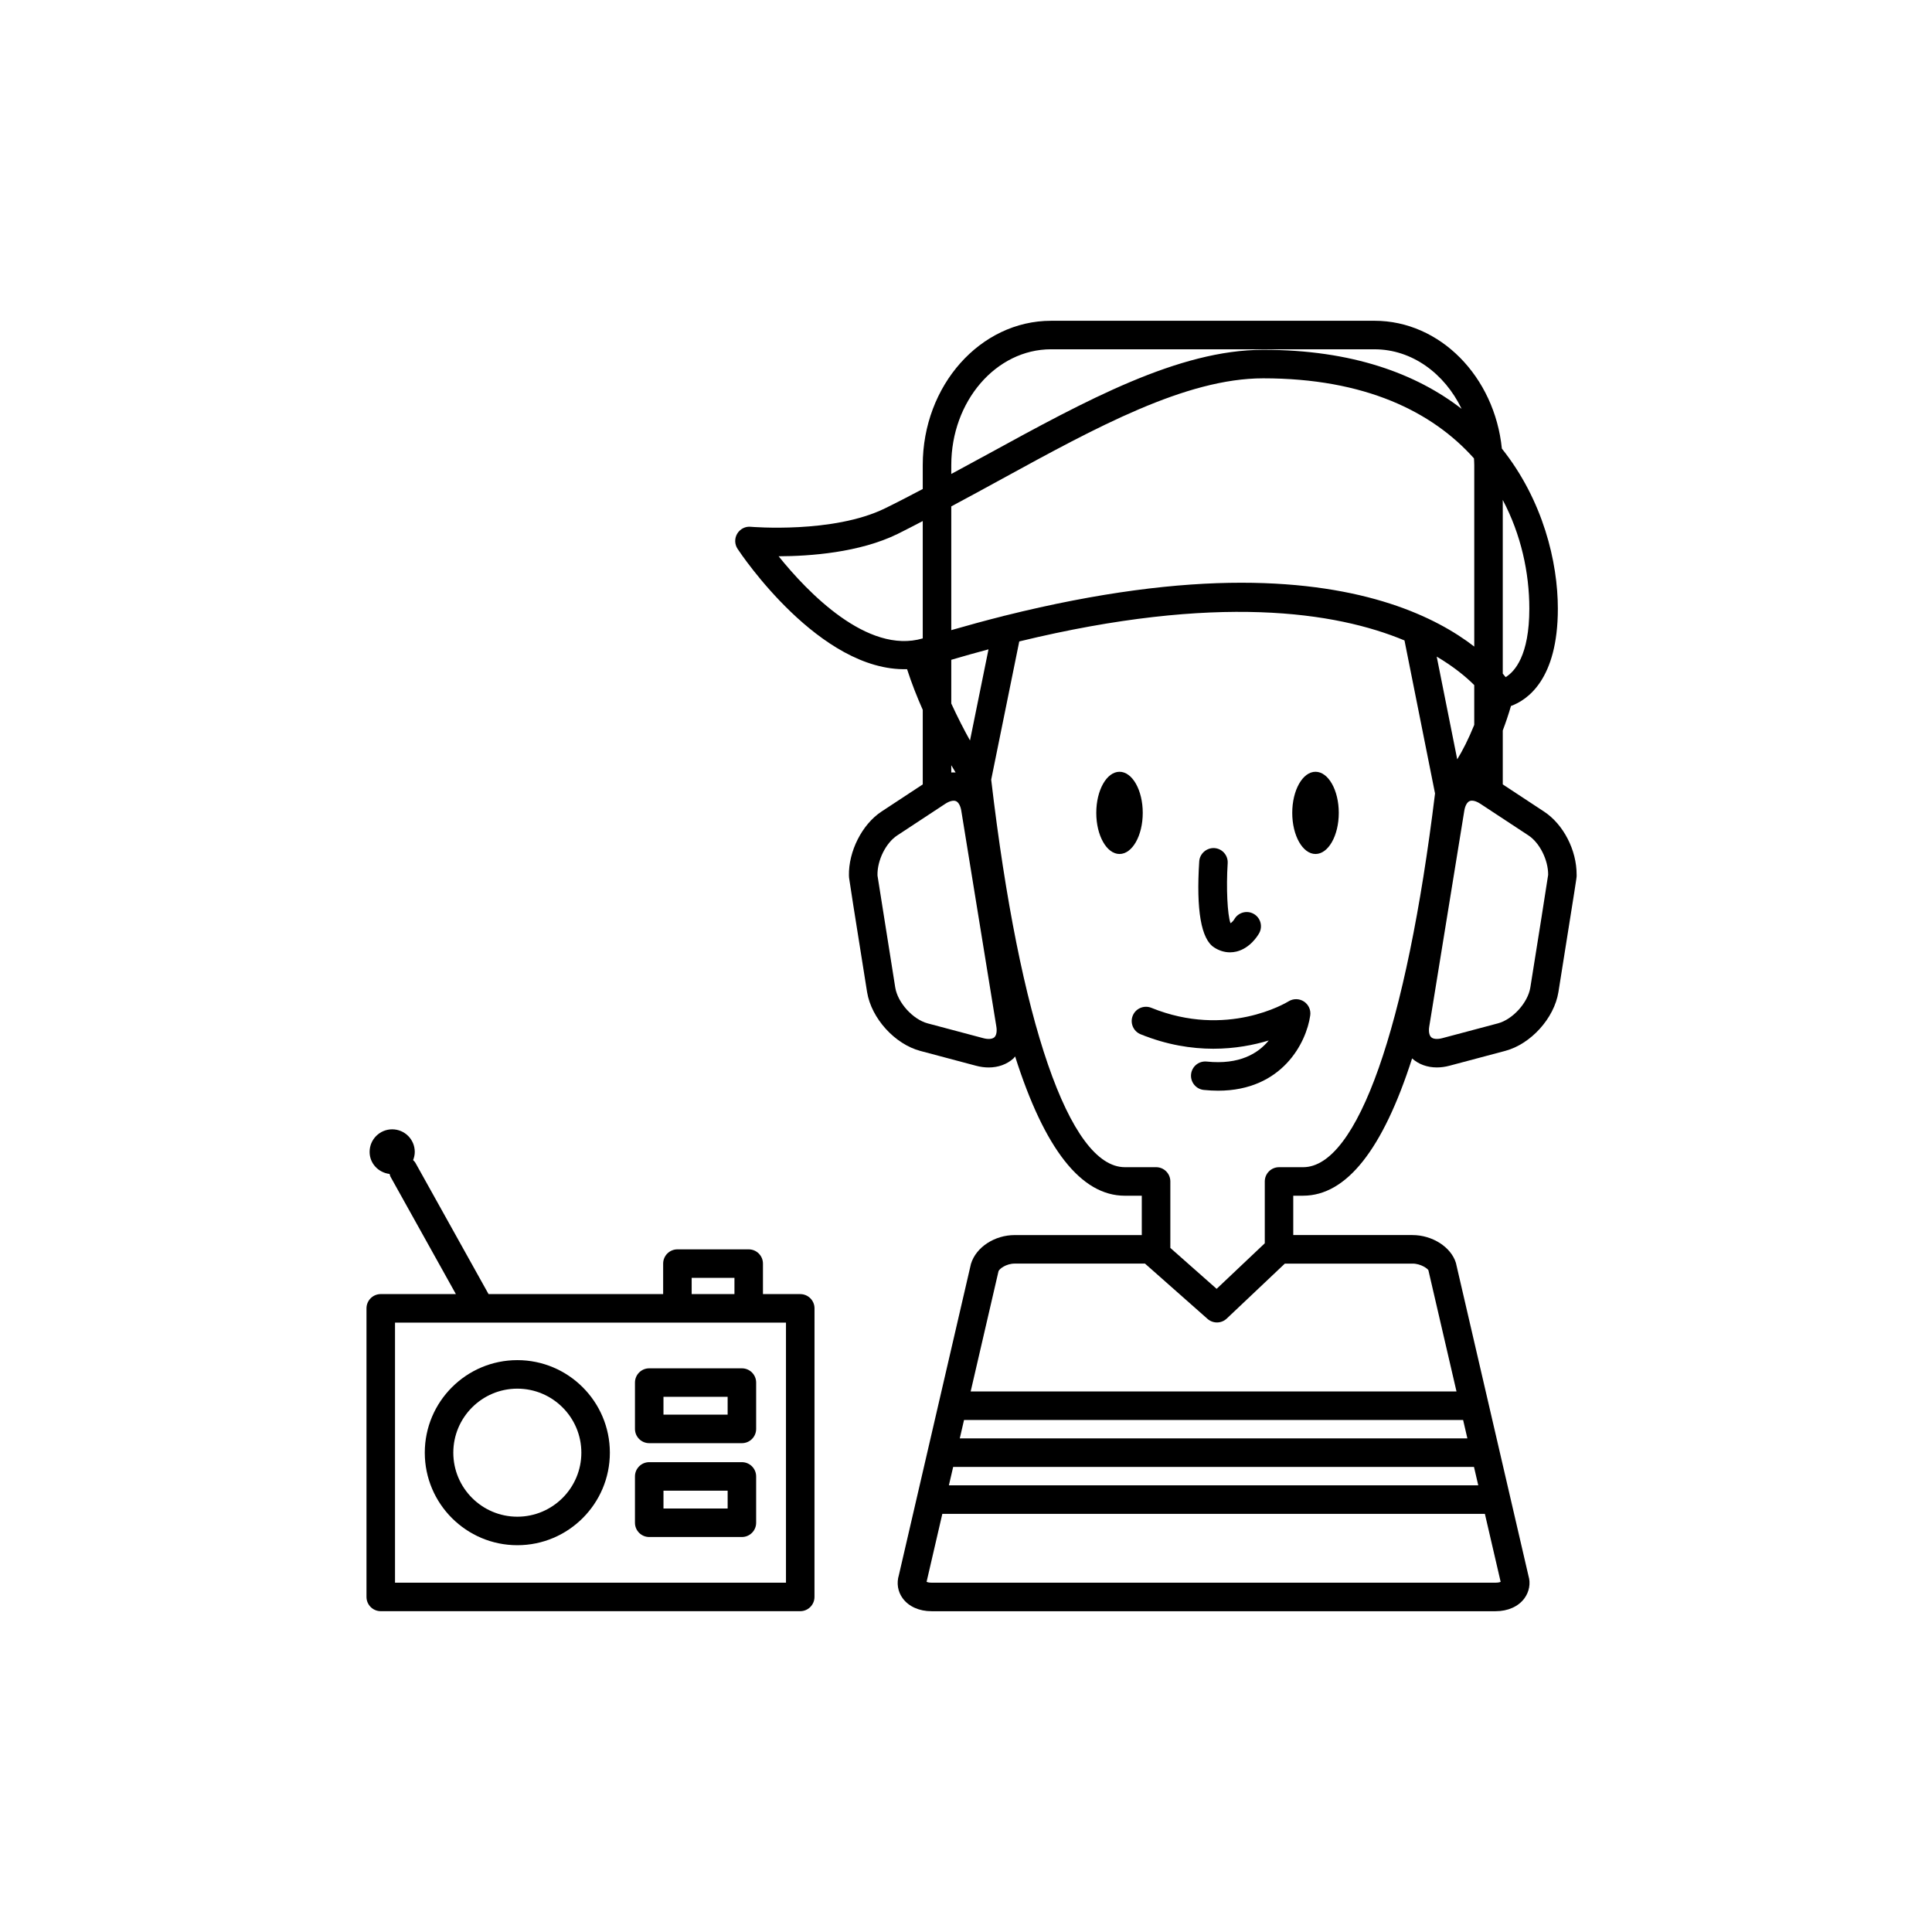
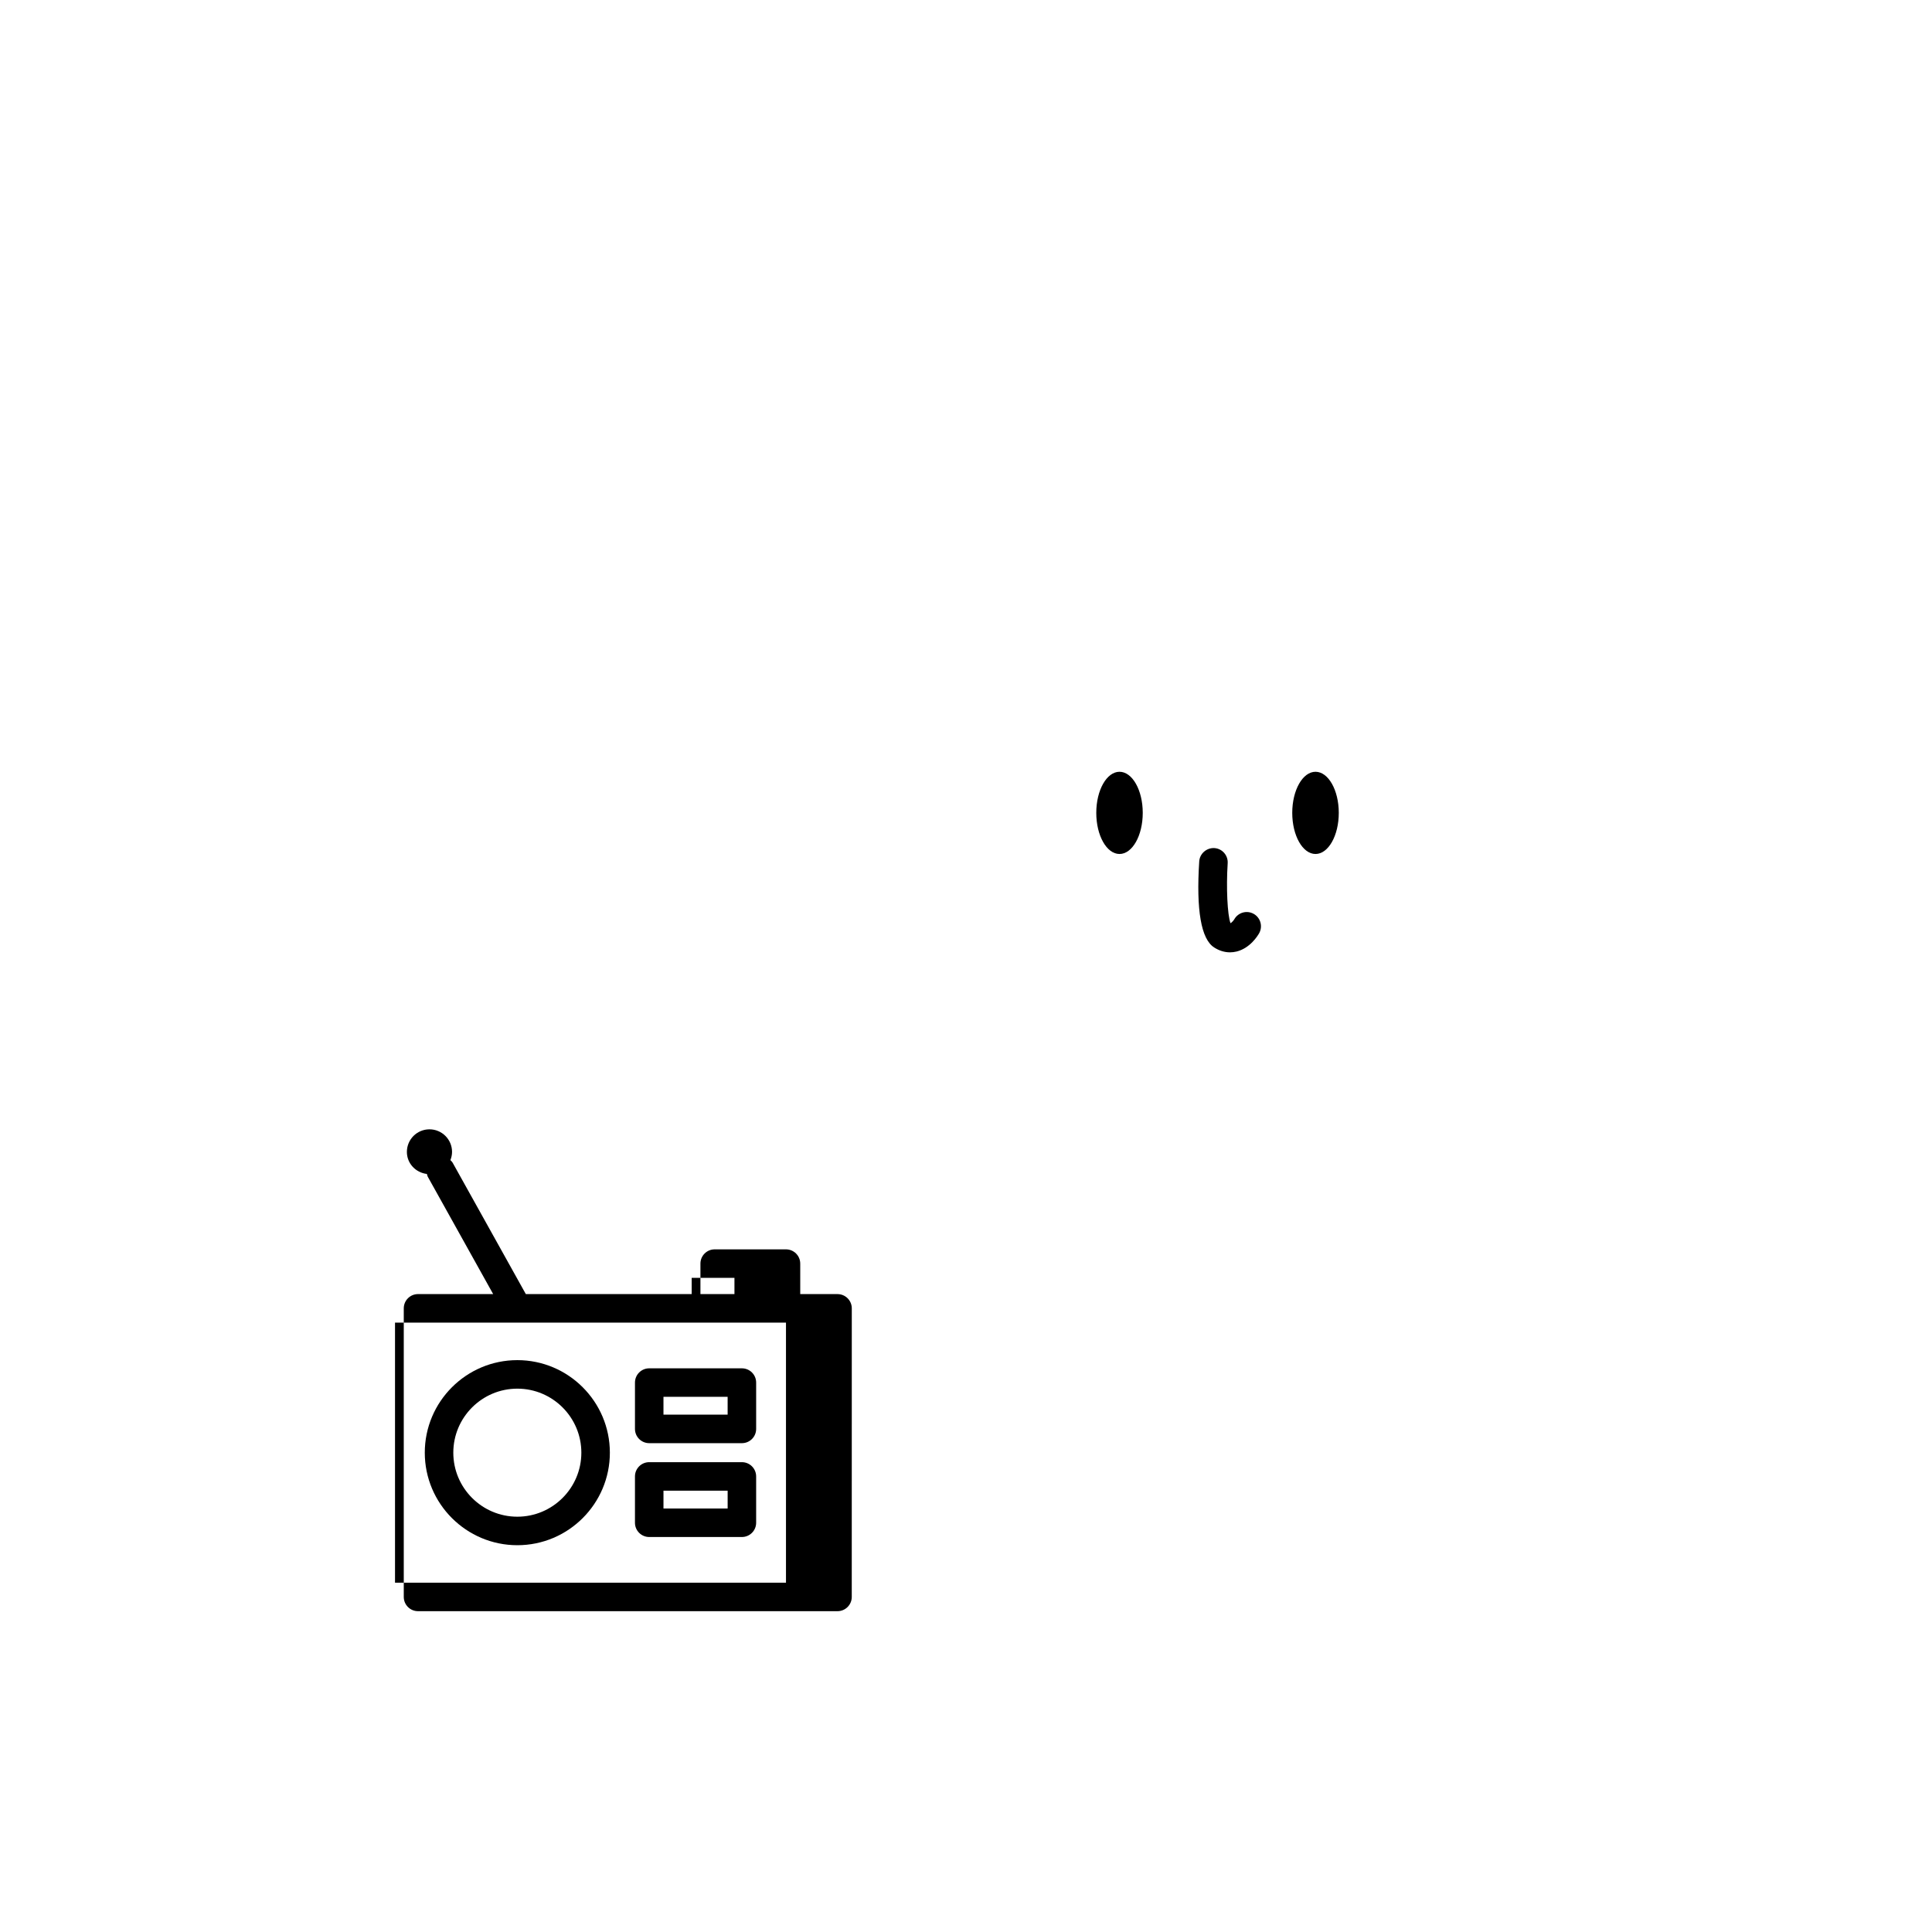
<svg xmlns="http://www.w3.org/2000/svg" fill="#000000" width="800px" height="800px" version="1.1" viewBox="144 144 512 512">
  <g>
    <path d="m446.84 359.42c0 6.016-2.758 10.895-6.156 10.895-3.402 0-6.16-4.879-6.16-10.895s2.758-10.891 6.16-10.891c3.398 0 6.156 4.875 6.156 10.891" />
    <path d="m498.79 359.42c0 6.016-2.762 10.895-6.168 10.895-3.402 0-6.164-4.879-6.164-10.895s2.762-10.891 6.164-10.891c3.406 0 6.168 4.875 6.168 10.891" />
    <path d="m465.77 395.09c1.328 0.855 2.754 1.289 4.188 1.289 0.586 0 1.176-0.074 1.758-0.215 3.586-0.891 5.598-4.188 5.965-4.836 1.023-1.82 0.383-4.121-1.438-5.144-1.82-1.023-4.121-0.375-5.144 1.438-0.164 0.285-0.629 0.84-1.008 1.039-0.812-2.293-1.16-9.293-0.742-15.898 0.133-2.082-1.445-3.879-3.527-4.012-2.031-0.113-3.879 1.441-4.012 3.527-0.836 12.926 0.5 20.605 3.961 22.812z" />
-     <path d="m489.55 409.41c-1.219-0.797-2.805-0.828-4.055-0.051-0.664 0.406-16.359 9.852-36.379 1.723-1.949-0.777-4.144 0.152-4.926 2.082-0.781 1.934 0.148 4.137 2.082 4.926 13.902 5.644 26.09 4.035 33.957 1.648-2.793 3.414-7.738 6.488-16.434 5.586-2.102-0.211-3.93 1.301-4.148 3.371-0.211 2.078 1.301 3.938 3.371 4.148 1.32 0.133 2.578 0.203 3.785 0.203 16.984-0.004 23.41-12.738 24.422-19.945 0.211-1.457-0.449-2.891-1.676-3.691z" />
-     <path d="m356.07 486.95h-9.879v-8.082c0-2.086-1.691-3.777-3.777-3.777h-18.895c-2.086 0-3.777 1.691-3.777 3.777v8.082h-46.27l-19.387-34.801c-0.16-0.281-0.395-0.484-0.605-0.707 0.266-0.676 0.438-1.402 0.438-2.176 0-3.305-2.68-5.984-5.984-5.984-3.305 0-5.984 2.676-5.984 5.984 0 3.062 2.332 5.492 5.301 5.844 0.074 0.242 0.102 0.488 0.227 0.719l17.336 31.117h-19.914c-2.086 0-3.777 1.691-3.777 3.777v76.48c0 2.086 1.691 3.777 3.777 3.777h111.17c2.086 0 3.777-1.691 3.777-3.777l0.008-76.477c0-2.086-1.695-3.777-3.781-3.777zm-28.77-4.305h11.336v4.305h-11.336zm24.992 80.785h-103.61v-68.922h103.61z" />
+     <path d="m356.07 486.95v-8.082c0-2.086-1.691-3.777-3.777-3.777h-18.895c-2.086 0-3.777 1.691-3.777 3.777v8.082h-46.27l-19.387-34.801c-0.16-0.281-0.395-0.484-0.605-0.707 0.266-0.676 0.438-1.402 0.438-2.176 0-3.305-2.68-5.984-5.984-5.984-3.305 0-5.984 2.676-5.984 5.984 0 3.062 2.332 5.492 5.301 5.844 0.074 0.242 0.102 0.488 0.227 0.719l17.336 31.117h-19.914c-2.086 0-3.777 1.691-3.777 3.777v76.48c0 2.086 1.691 3.777 3.777 3.777h111.17c2.086 0 3.777-1.691 3.777-3.777l0.008-76.477c0-2.086-1.695-3.777-3.781-3.777zm-28.77-4.305h11.336v4.305h-11.336zm24.992 80.785h-103.61v-68.922h103.61z" />
    <path d="m281.1 504.45c-13.523 0-24.527 11-24.527 24.527 0 13.52 11 24.52 24.527 24.52 13.52 0 24.52-11 24.52-24.52 0-13.527-11-24.527-24.52-24.527zm0 41.492c-9.359 0-16.969-7.609-16.969-16.965 0-9.359 7.609-16.969 16.969-16.969 9.352 0 16.965 7.609 16.965 16.969 0 9.352-7.613 16.965-16.965 16.965z" />
    <path d="m316.05 506.62c-2.086 0-3.777 1.691-3.777 3.777v12.281c0 2.086 1.691 3.777 3.777 3.777h24.562c2.086 0 3.777-1.691 3.777-3.777v-12.281c0-2.086-1.691-3.777-3.777-3.777zm20.781 12.277h-17.004v-4.723h17.004z" />
    <path d="m340.61 531.49h-24.562c-2.086 0-3.777 1.691-3.777 3.777v12.281c0 2.086 1.691 3.777 3.777 3.777h24.562c2.086 0 3.777-1.691 3.777-3.777v-12.281c0-2.086-1.691-3.777-3.777-3.777zm-3.777 12.277h-17.004v-4.723h17.004z" />
-     <path d="m553.19 359.08-10.941-7.203v-14.297c0.762-2 1.492-4.148 2.172-6.488 4.324-1.566 12.426-7.012 12.426-25.793 0-12.312-3.91-28.723-14.836-42.418-1.938-19.035-16.332-33.875-33.77-33.875l-85.695 0.004c-18.75 0-34.008 17.156-34.008 38.242v6.34c-3.328 1.742-6.664 3.5-9.984 5.117-13.766 6.746-35.379 4.91-35.605 4.894-1.422-0.152-2.832 0.582-3.578 1.824-0.742 1.246-0.707 2.805 0.09 4.016 0.953 1.453 21.801 32.555 44.922 31.895 1.211 3.754 2.648 7.387 4.156 10.781v19.758l-10.938 7.199c-5.133 3.379-8.762 10.535-8.625 17.012l0.012 0.008c-0.004 0.254 0.016 0.516 0.062 0.773 0.195 1.426 1.039 6.894 4.738 30.055 1.133 6.938 7.332 13.781 14.109 15.582l14.773 3.93c1.137 0.305 2.258 0.453 3.34 0.453 2.527 0 4.828-0.82 6.574-2.402 0.168-0.152 0.277-0.355 0.434-0.523 7.777 24.492 17.48 36.914 29.059 36.914h4.508v10.43h-33.688c-5.273 0-10.223 3.168-11.586 7.633l-19.094 82.453c-0.664 2.16-0.297 4.418 1.02 6.195 1.594 2.16 4.363 3.398 7.602 3.398h149.53c3.234 0 6.004-1.234 7.602-3.391 1.312-1.77 1.688-4.031 1.098-5.945l-19.238-82.977c-1.293-4.203-6.242-7.371-11.52-7.371h-31.582v-10.43h2.602c11.496 0 21.145-12.242 28.891-36.379 1.742 1.57 4.035 2.387 6.559 2.387 1.082 0 2.203-0.148 3.34-0.453l14.773-3.93c6.785-1.801 12.984-8.645 14.105-15.59 4.781-29.852 4.797-30.297 4.801-30.41 0.031-0.234 0.035-0.477 0.023-0.715 0.02-6.492-3.5-13.332-8.629-16.703zm-152.13-18.844c-1.543-2.766-3.281-6.141-4.965-9.801v-11.582c3.363-0.988 6.652-1.914 9.867-2.769zm9.309-33.098c-0.215 0.031-0.41 0.094-0.613 0.156-4.41 1.105-8.969 2.348-13.66 3.699v-32.793c4.488-2.394 8.949-4.832 13.332-7.231 25.102-13.738 48.816-26.711 69.344-26.711 26.922 0 44.797 8.828 55.844 21.215 0.031 0.59 0.078 1.176 0.078 1.777v48.098c-10.07-7.789-28.848-16.918-61.742-16.918-16.887 0-37.555 2.469-62.582 8.707zm124.32 18.418v10.543c-1.504 3.727-3.082 6.812-4.508 9.133l-5.438-27.227c4.57 2.707 7.809 5.41 9.945 7.551zm8.32-2.106c-0.219-0.285-0.5-0.613-0.762-0.934v-46.023c4.844 9.176 7.039 19.25 7.039 28.809 0 12.41-3.871 16.691-6.277 18.148zm-146.91-56.199c0-16.922 11.867-30.688 26.449-30.688l85.695 0.004c9.922 0 18.578 6.383 23.102 15.785-11.965-9.27-28.918-15.648-52.574-15.648-22.461 0-46.996 13.426-72.973 27.641-3.191 1.746-6.449 3.504-9.703 5.262zm-45.754 24.168c8.316-0.023 21.43-0.973 31.531-5.918 2.223-1.086 4.438-2.273 6.66-3.414v31.098c-14.68 4.312-30.582-12.305-38.191-21.766zm46.898 57.297c-0.379-0.02-0.762-0.023-1.148 0v-1.922c0.41 0.699 0.793 1.336 1.148 1.922zm10.27 70.172c-0.543 0.492-1.629 0.574-2.894 0.246l-14.773-3.93c-3.926-1.043-7.941-5.481-8.594-9.48-1.82-11.414-4.586-28.812-4.707-29.691 0-0.035 0-0.078-0.004-0.121-0.074-3.926 2.219-8.535 5.219-10.508l12.766-8.402c1.102-0.719 2.148-0.973 2.824-0.688 0.664 0.289 1.191 1.246 1.402 2.539l9.289 57.191c0.211 1.289 0.012 2.352-0.527 2.844zm-10.914 113.86h138.02l1.133 4.879-140.29 0.004zm136.27-7.559h-134.52l1.129-4.879h132.26zm7.504 38.238h-149.53c-0.621 0-1.047-0.113-1.293-0.215l4.176-18.027h143.78l4.18 18.023c-0.25 0.109-0.68 0.219-1.312 0.219zm-17.832-82.789 7.445 32.113h-128.75l7.375-31.852c0.191-0.621 2.012-2.035 4.297-2.035h34.523l16.566 14.648c1.473 1.301 3.68 1.266 5.102-0.082l15.395-14.562h33.824c2.285-0.004 4.106 1.414 4.227 1.77zm-33.203-27.32h-6.383c-2.086 0-3.777 1.691-3.777 3.777v16.387l-12.762 12.074-12.266-10.844v-17.621c0-2.086-1.691-3.777-3.777-3.777h-8.285c-14.652 0-27.875-38.387-35.414-102.7l7.438-36.629c52.371-12.711 83.922-7.84 102.09-0.262l8.094 40.555c-7.578 62.047-20.59 99.039-34.953 99.039zm60.211-47.609c-0.648 4.016-4.664 8.449-8.586 9.492l-14.773 3.93c-1.277 0.328-2.363 0.242-2.898-0.246-0.543-0.488-0.738-1.555-0.527-2.856l9.289-57.191c0.211-1.301 0.734-2.242 1.402-2.539 0.184-0.078 0.395-0.117 0.625-0.117 0.621 0 1.398 0.281 2.199 0.809l12.766 8.402c2.981 1.957 5.266 6.535 5.227 10.453-0.227 1.672-2.93 18.656-4.723 29.863z" />
  </g>
</svg>